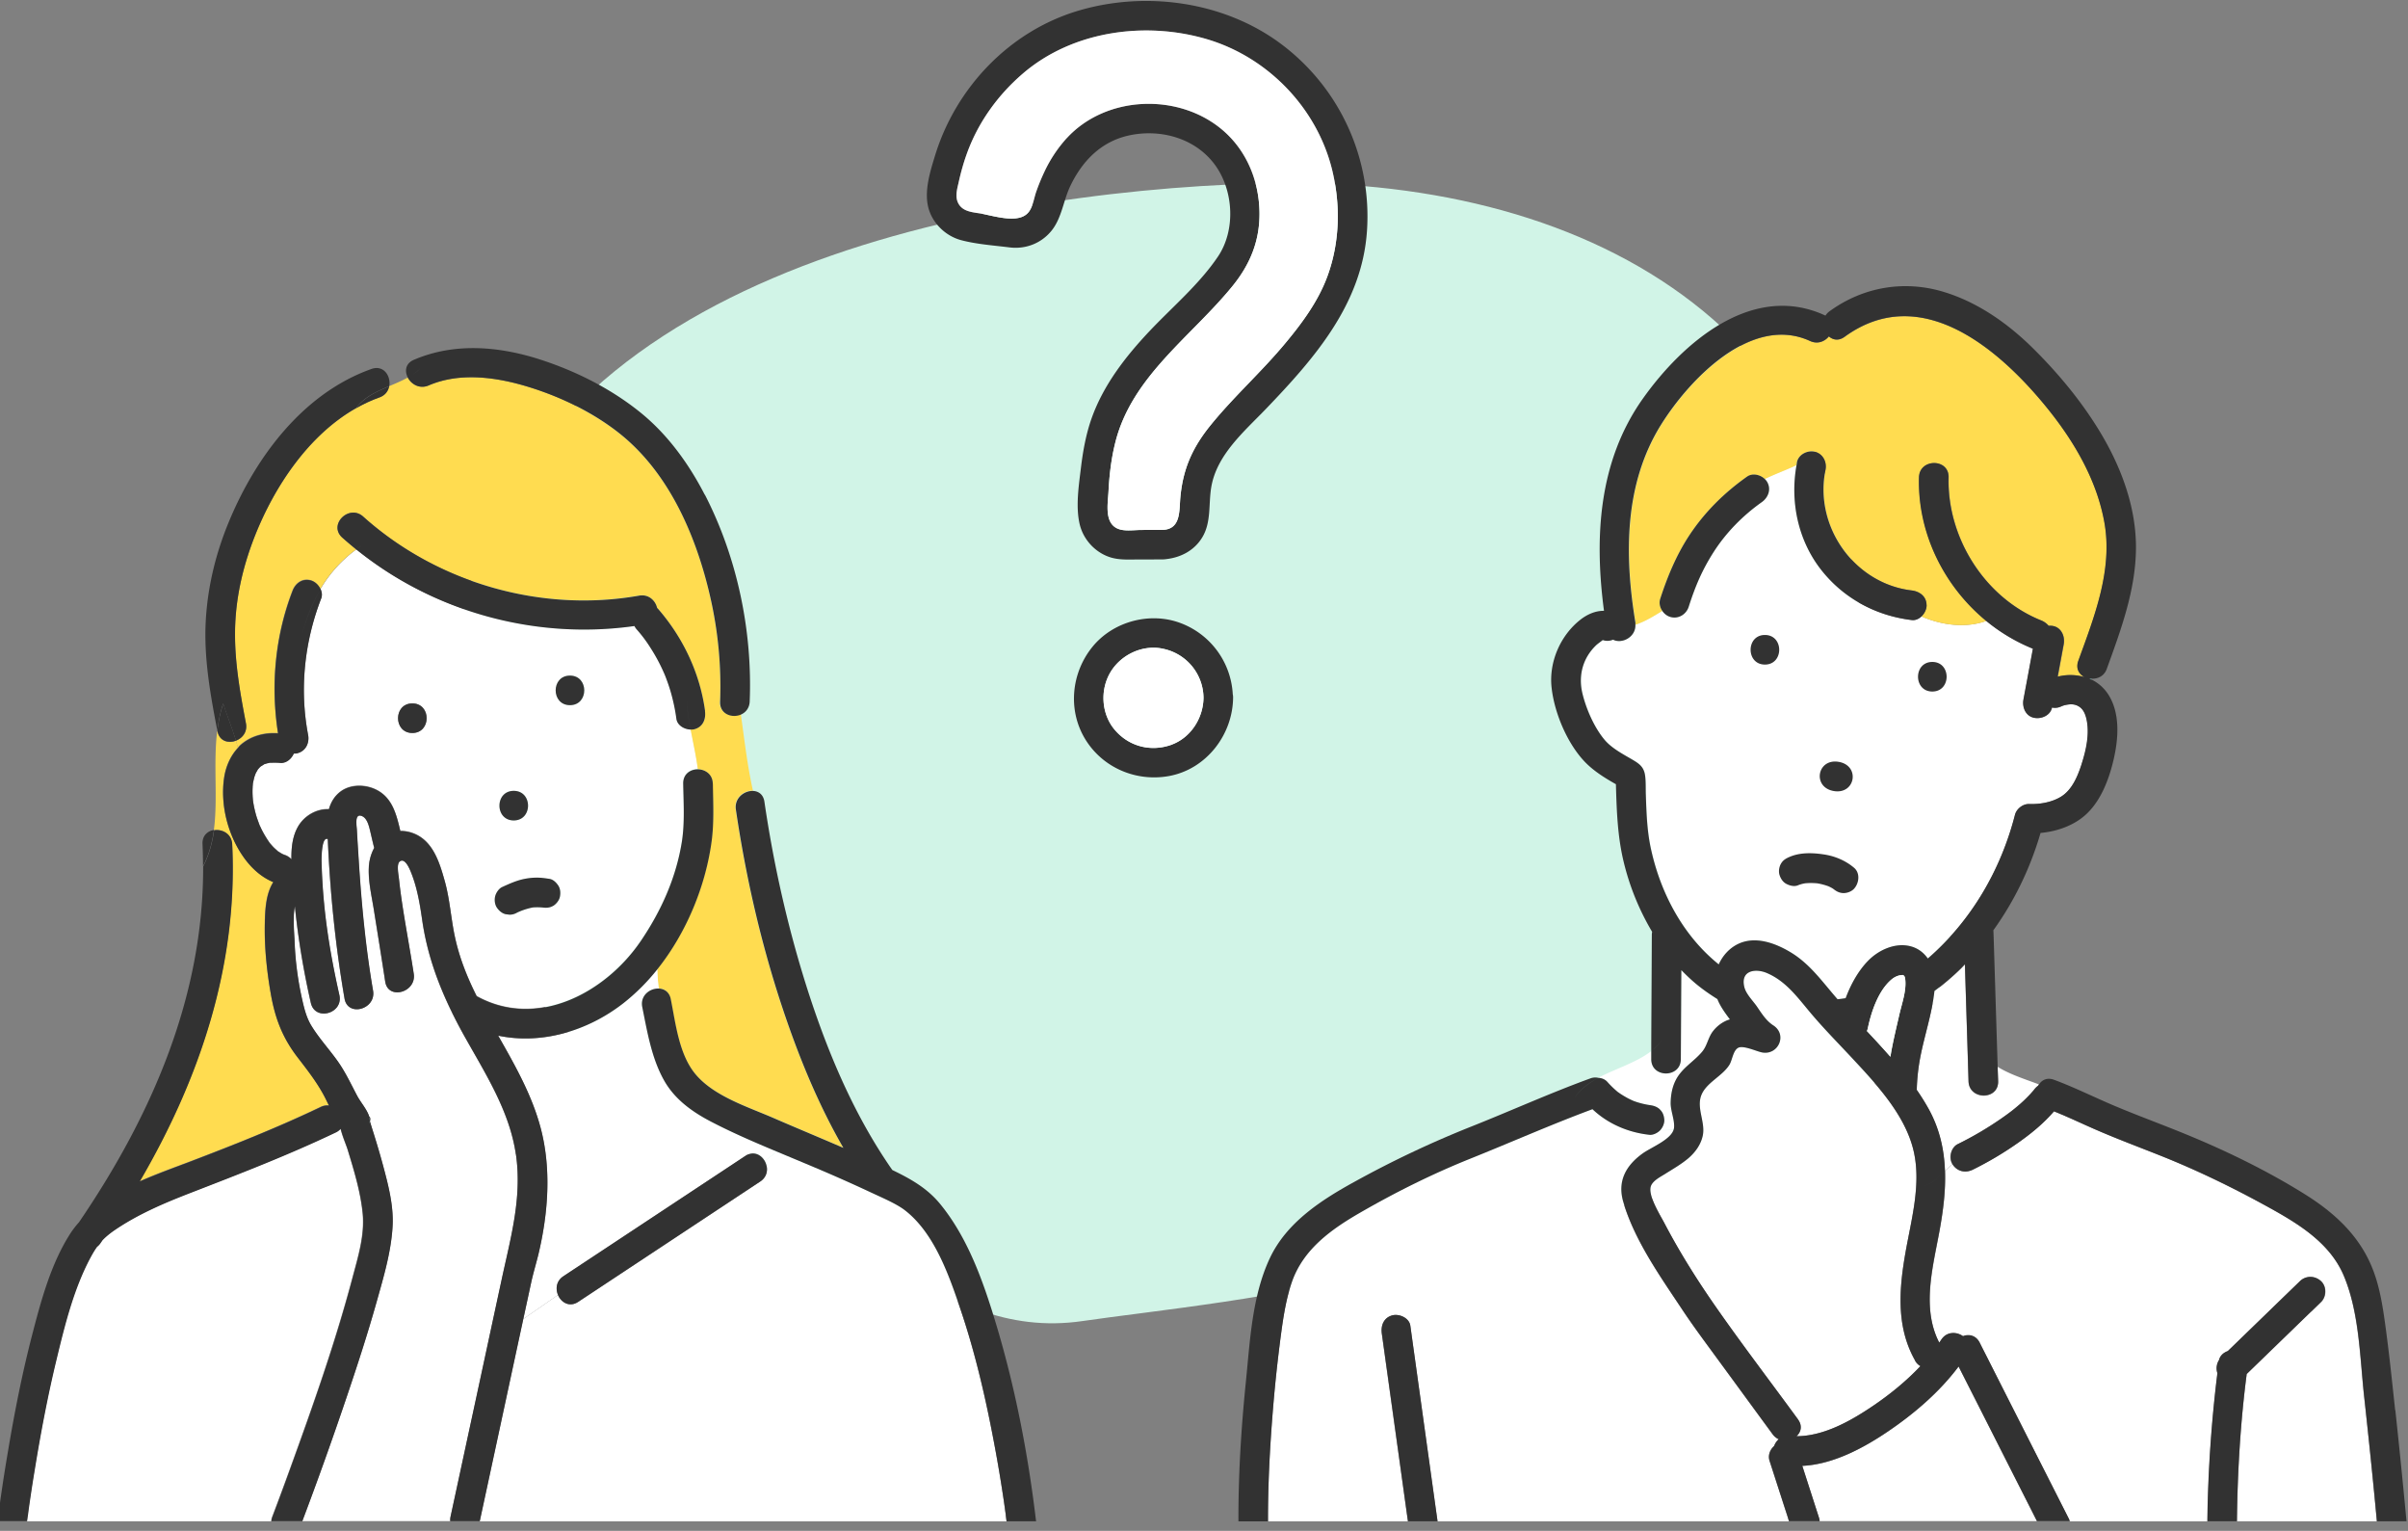
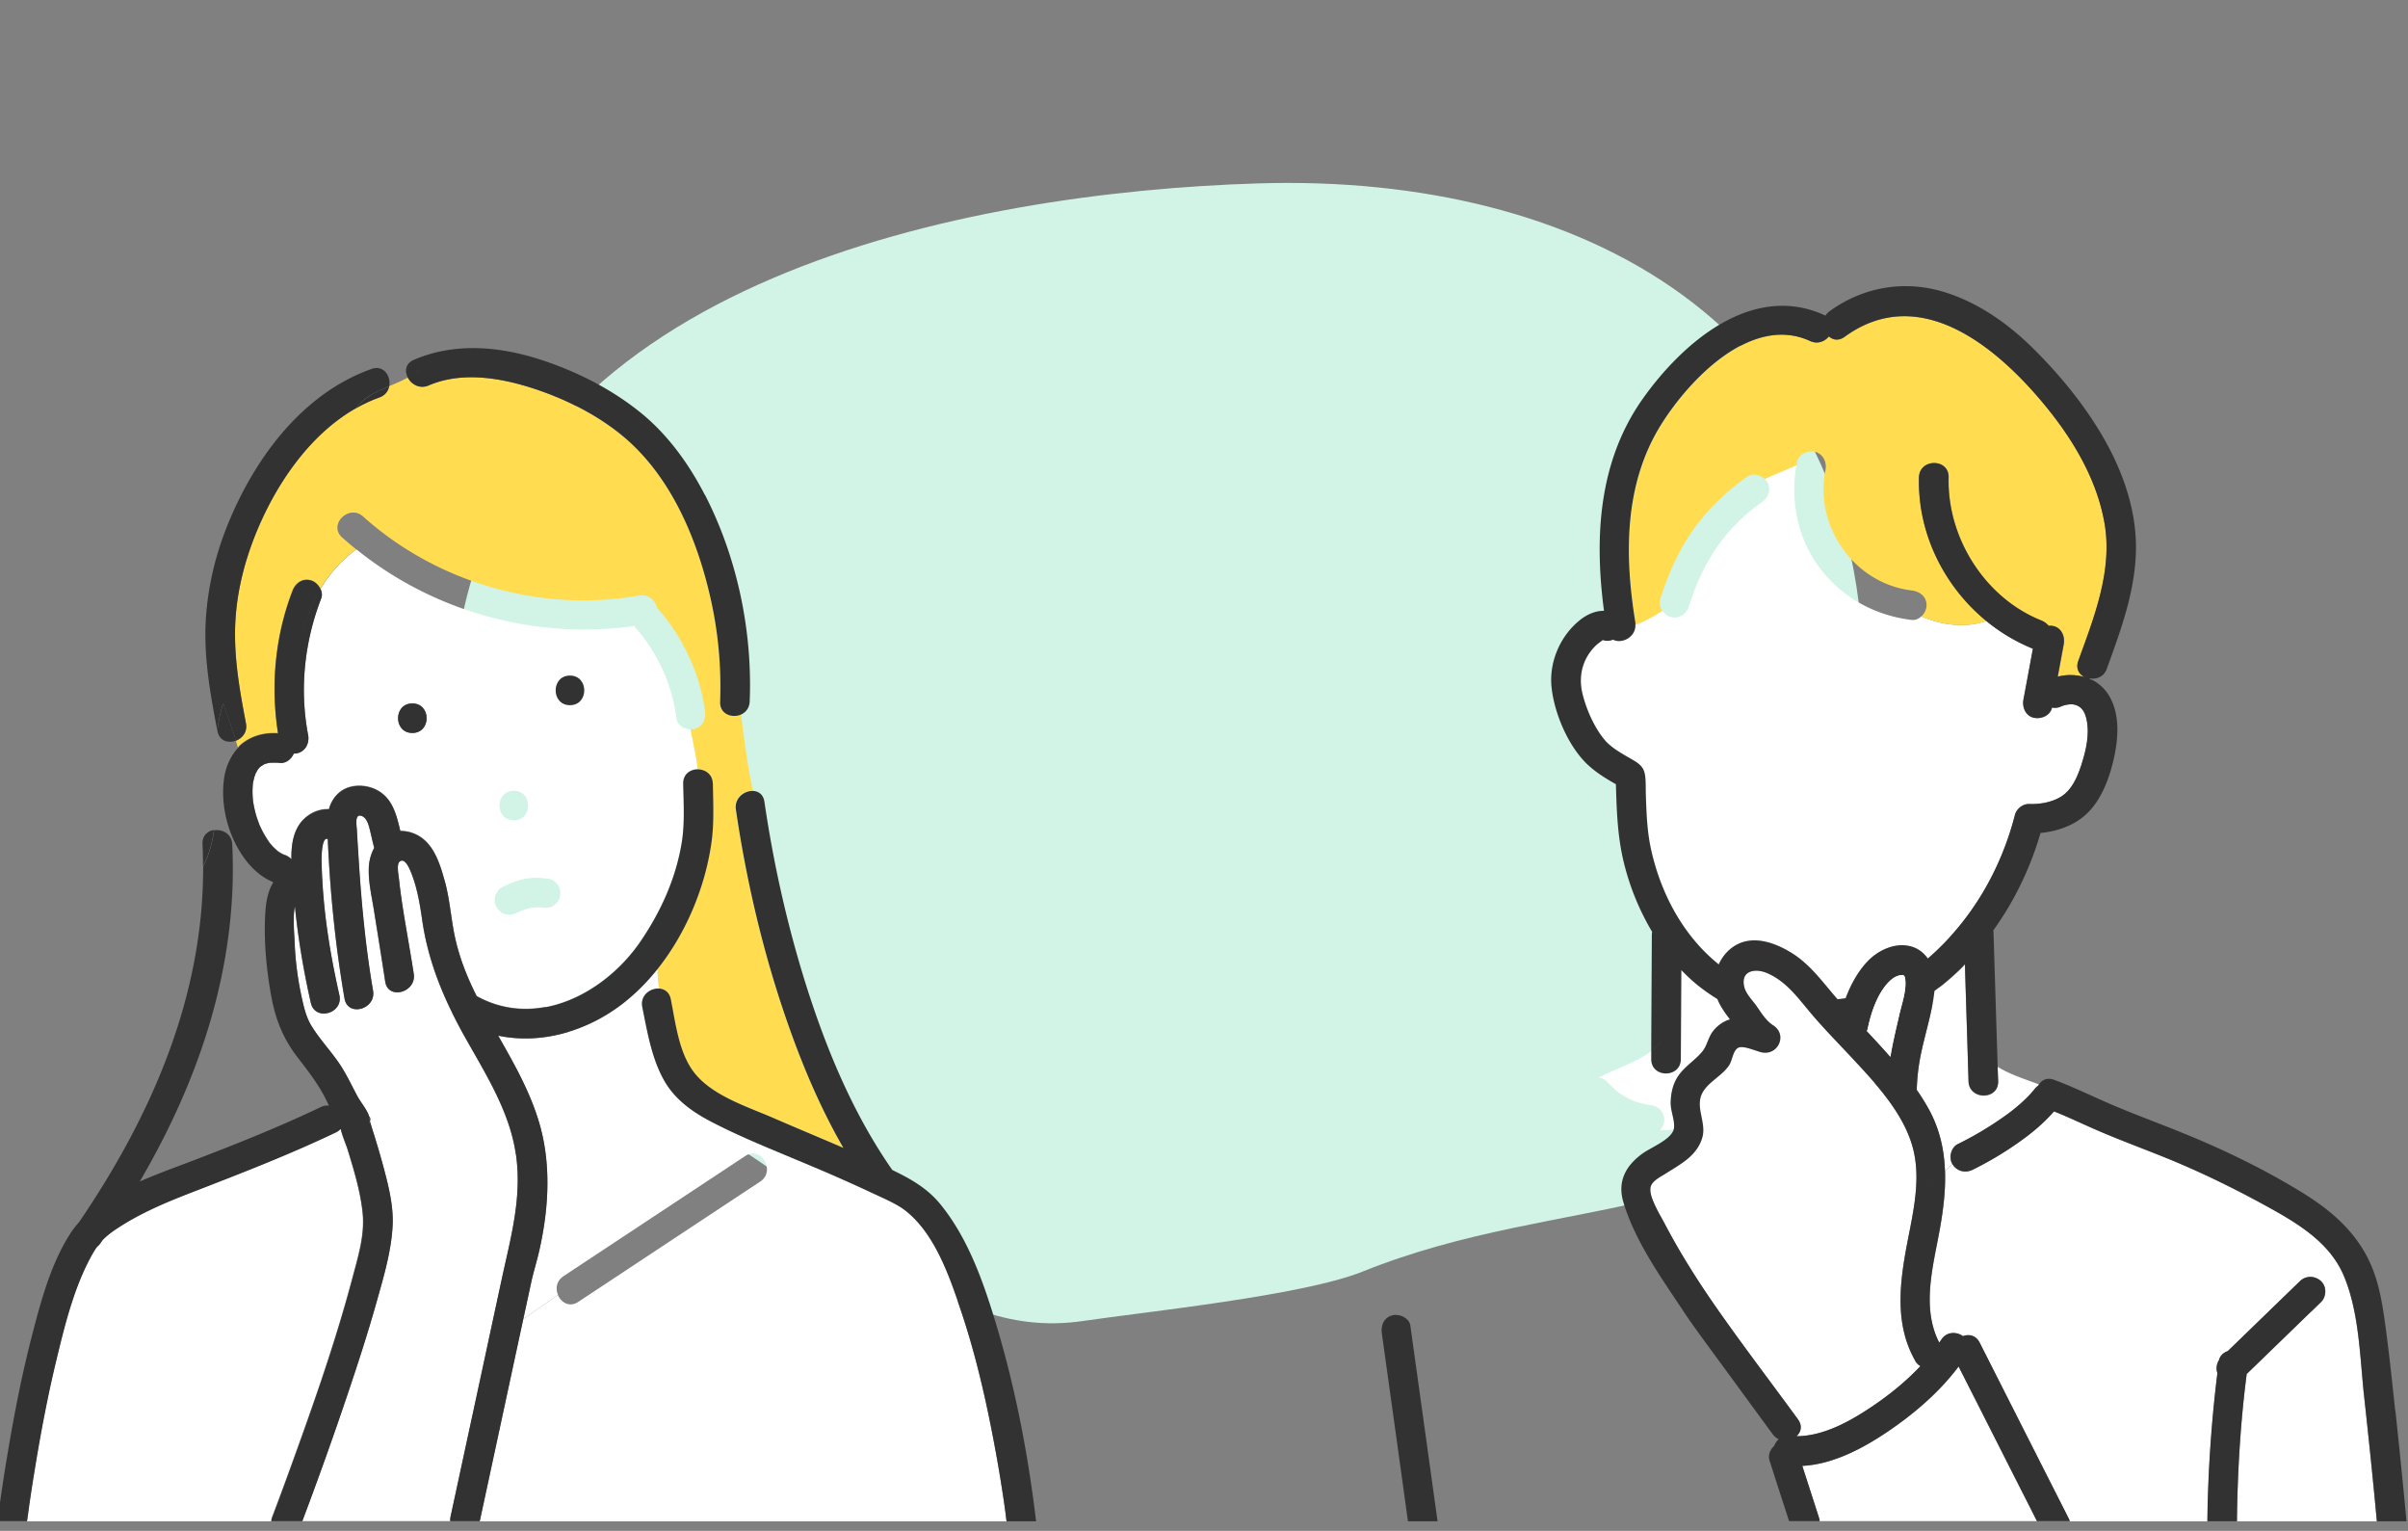
<svg xmlns="http://www.w3.org/2000/svg" width="225" height="143" fill="none">
  <rect width="100%" height="100%" fill="#808080" stroke="none" />
  <g clip-path="url(#a)">
    <path d="M43.087 58.161c6.006-31.954 46.832-40.17 74.476-41.03 30.183-.932 56.706 13.262 56.53 46.437 5.964 10.68 12.888 23.231 3.761 34.53-13.774 17.062-31.554 13.042-50.529 20.677-5.591 2.251-20.207 3.743-26.172 4.623-14.008 2.058-22.98-11.554-34.253-17.345-19.765-10.157-28.06-25.337-23.819-47.886l.006-.006Z" fill="#D1F4E7" />
    <path d="M178.941 127.096s-.016-.046-.031-.061c-1.759-3.147-1.467-6.655-.86-10.086.537-3.047 1.467-6.301.76-9.402-.791-3.485-3.64-6.432-6.005-8.973-1.259-1.35-2.557-2.67-3.74-4.083-1.175-1.405-2.234-2.855-3.978-3.6-1.029-.437-2.465-.276-2.111 1.282.161.69.829 1.32 1.221 1.904.43.629.837 1.281 1.489 1.704 1.352.874.461 2.832-1.067 2.525-.507-.1-1.751-.691-2.212-.43-.483.26-.545 1.144-.821 1.589-.668 1.074-2.173 1.658-2.627 2.847-.468 1.221.415 2.541.131 3.8-.184.836-.699 1.535-1.336 2.08-.676.583-1.459 1.013-2.212 1.489-.407.261-1.036.575-1.259 1.036-.4.844.829 2.763 1.252 3.577 1.459 2.786 3.163 5.472 4.968 8.044 2.427 3.461 4.999 6.831 7.495 10.246l.038.062c.384.583.223 1.143-.176 1.512 2.549-.008 5.068-1.428 7.141-2.833 1.559-1.059 3.103-2.302 4.431-3.714a1.314 1.314 0 0 1-.507-.515h.016Z" fill="#fff" />
    <path d="M194.153 65.93c-.399-.2-.791-.153-1.206-.061-.184.038-.445.176-.284.092a1.404 1.404 0 0 1-.914.13c-.146.753-1.021 1.106-1.697.952-.768-.176-1.098-.99-.967-1.696l.138-.745c.246-1.335.491-2.67.745-4.006a16.97 16.97 0 0 1-4.37-2.602c-1.804.66-4.047.46-6.066-.422-.246.23-.561.376-.899.337-3.425-.406-6.512-2.087-8.6-4.858-2.066-2.733-2.773-6.279-2.174-9.617-.998.468-2.027.836-2.964 1.297.092.084.177.176.231.284.399.683.115 1.458-.5 1.888-1.796 1.266-3.34 2.855-4.484 4.636-1.106 1.712-1.736 3.247-2.342 5.127-.231.714-.953 1.167-1.697.967a1.384 1.384 0 0 1-.776-.576c-.783.476-1.597.99-2.503 1.29.038 1.182-1.283 1.827-2.089 1.405a1.324 1.324 0 0 1-.96.038c-.008 0-.023 0-.031.015-.023.031-.445.33-.568.446-1.267 1.197-1.705 2.84-1.305 4.513.345 1.45 1.105 3.2 2.073 4.344.66.783 1.689 1.32 2.557 1.827.676.399 1.129.69 1.236 1.566.07.583.039 1.19.062 1.78.061 1.75.123 3.431.507 5.15.937 4.145 3.041 8.021 6.304 10.654.377-.814.983-1.512 1.813-1.911 1.597-.768 3.463-.077 4.884.767 1.843 1.105 3.017 2.817 4.407 4.398.254-.023.5-.061.753-.1.484-1.289 1.175-2.54 2.081-3.476.983-1.021 2.542-1.743 3.978-1.374.714.184 1.244.606 1.62 1.143 4.039-3.507 6.812-8.243 8.14-13.416.146-.568.737-1.037 1.336-1.013.983.038 2.074-.154 2.926-.66 1.075-.638 1.597-1.935 1.974-3.086.43-1.313.767-2.84.445-4.214-.115-.514-.323-.975-.814-1.213Z" fill="#fff" />
    <path d="M194.199 61.747c1.482-4.083 3.225-8.466 2.449-12.894-.699-3.976-2.818-7.599-5.329-10.7-4.485-5.542-11.834-11.866-18.952-6.685-.553.399-1.091.3-1.467-.039-.392.476-1.052.753-1.759.43-5.482-2.525-11.288 3.63-13.907 7.798-3.478 5.558-3.44 12.235-2.411 18.498.008.07 0 .13 0 .2.906-.3 1.72-.814 2.504-1.29-.223-.33-.315-.736-.192-1.12.66-2.065 1.512-4.099 2.71-5.918 1.429-2.18 3.272-3.991 5.399-5.496.507-.36 1.221-.191 1.659.215.936-.46 1.965-.821 2.964-1.297.015-.092.023-.184.038-.276.146-.737 1.021-1.151 1.697-.967.753.207 1.114.967.968 1.696-1.068 5.265 2.687 10.608 8.063 11.252.745.092 1.382.56 1.382 1.382 0 .368-.192.767-.484 1.044 2.02.882 4.262 1.082 6.067.422-3.947-3.24-6.412-8.19-6.274-13.41.046-1.78 2.811-1.78 2.765 0-.146 5.635 3.371 11.245 8.646 13.364.284.115.53.291.707.506.146-.007.299 0 .438.023.767.177 1.098.99.967 1.697l-.138.744c-.138.76-.284 1.528-.422 2.287a4.692 4.692 0 0 1 2.503.039c-.515-.261-.845-.79-.584-1.505h-.007Z" fill="#FFDC50" />
    <path d="M34.495 104.545s.023.069.03.1c0-.115-.023-.238-.061-.369-.03.023-.038.1.03.261v.008ZM34.464 104.968c.039-.085.07-.154.085-.223-.008-.03-.016-.061-.031-.099a.849.849 0 0 1-.062.314l.008.008Z" fill="#78C8C8" />
    <path d="M65.22 71.864c-.162-1.244-.438-2.48-.676-3.723-.591-.015-1.244-.392-1.328-.998a17.212 17.212 0 0 0-.5-2.41c-.107-.384-.23-.76-.368-1.136-.07-.184-.139-.376-.215-.56-.016-.039-.023-.054-.023-.062 0 0 0-.007-.008-.015a16.856 16.856 0 0 0-1.298-2.44 13.384 13.384 0 0 0-1.305-1.743 1.352 1.352 0 0 1-.208-.307c-9.245 1.305-18.737-1.297-25.986-7.154a12.348 12.348 0 0 0-3.348 3.692c.123.277.161.584.054.875-1.567 4.053-2.035 8.466-1.221 12.741.138.737-.2 1.49-.968 1.697a1.43 1.43 0 0 1-.369.038c-.215.507-.714.929-1.274.875-.323-.03-.638-.023-.968-.015h-.023c-.023 0-.046.015-.084.023l-.346.092c-.03.008-.046.015-.061.015-.008.008-.016.016-.039.031-.077.046-.184.13-.268.161-.024.023-.054.046-.077.07-.077.068-.139.153-.215.23 0 .015-.016.023-.023.046-.054.092-.108.192-.162.284a.285.285 0 0 0-.038.084c-.023.07-.054.138-.077.207-.069.23-.107.46-.169.691v.046c-.007.108-.023.223-.023.33a6.553 6.553 0 0 0 0 .775c0 .115.016.23.023.346 0 .053.016.115.016.16.076.484.184.968.322 1.436.085.269.184.522.277.783 0 .016.007.023.015.038l.03.062c.054.107.1.215.154.322.223.446.484.86.76 1.267.031.03.054.069.085.1.084.092.161.184.246.276.146.153.307.284.46.422l.062.03c.092.062.184.123.284.177.015.008.07.039.123.062.054.023.115.046.146.053.245.085.453.223.622.4-.016-1.09.1-2.18.637-3.086.6-1.005 1.736-1.643 2.865-1.589.184-.637.514-1.22 1.09-1.65.952-.714 2.373-.683 3.41-.13 1.459.767 1.82 2.325 2.173 3.814.345 0 .714.046 1.098.177 1.935.66 2.557 2.732 3.056 4.513.476 1.704.568 3.47.945 5.196.414 1.942 1.144 3.769 2.035 5.542 5.613 3.116 12.048-.3 15.358-5.197 1.897-2.801 3.287-5.902 3.817-9.256.276-1.78.153-3.615.122-5.411-.015-.898.684-1.344 1.383-1.336v.039Zm-26.685-3.4c-1.782 0-1.782-2.764 0-2.764 1.781 0 1.781 2.763 0 2.763Zm9.476 5.403c1.781 0 1.781 2.763 0 2.763-1.782 0-1.782-2.763 0-2.763Zm4.3 9.932c-.077.33-.346.66-.637.829-.33.192-.653.192-1.014.146l.192.023a5.035 5.035 0 0 0-1.075-.023c-.407.076-.806.2-1.19.36-.093.039-.185.085-.277.123a1.467 1.467 0 0 1-.699.192l-.368-.046c-.354-.077-.638-.338-.83-.637-.192-.292-.23-.737-.138-1.067.085-.3.338-.69.638-.829.652-.3 1.328-.614 2.035-.752a5.98 5.98 0 0 1 1.167-.13c.414 0 .822.06 1.228.115.346.053.645.353.83.637.2.314.222.714.138 1.067v-.008Zm.952-17.93c-1.781 0-1.781-2.763 0-2.763 1.782 0 1.782 2.763 0 2.763Z" fill="#fff" />
    <path d="M67.278 65.546c.138-3.3-.192-6.608-.93-9.824-1.29-5.65-3.824-11.544-8.47-15.236-2.434-1.934-5.421-3.385-8.378-4.306-2.994-.929-6.473-1.459-9.453-.177-.837.361-1.62-.107-1.95-.736-.545.306-1.137.552-1.736.805-.084.446-.368.86-.913 1.052-.76.269-1.483.614-2.181 1.005-.185.261-.33.545-.446.875a3.13 3.13 0 0 1 .446-.875c-4.439 2.51-7.626 7.323-9.446 11.913-1.036 2.617-1.712 5.365-1.843 8.182-.146 3.154.407 6.263.998 9.348.154.806-.33 1.39-.936 1.62l.184.63c.077-.077.138-.17.215-.239.968-.867 2.25-1.197 3.525-1.112-.691-4.475-.277-9.08 1.359-13.317.269-.699.921-1.182 1.697-.968.392.108.737.43.914.822a12.34 12.34 0 0 1 3.348-3.692c-.445-.36-.883-.73-1.313-1.113-1.329-1.19.637-3.14 1.958-1.957 6.904 6.201 16.633 9.01 25.78 7.383.898-.16 1.52.469 1.688 1.152.016.015.031.023.047.038 2.35 2.694 3.947 6.025 4.43 9.58.1.744-.168 1.48-.967 1.695-.115.031-.246.039-.376.039.23 1.243.514 2.479.675 3.722.684.008 1.367.453 1.383 1.336.03 1.796.13 3.6-.116 5.38-.56 4.168-2.334 8.535-5.068 11.951.016.599.062 1.197.138 1.796.515.023.983.322 1.114.99.46 2.28.76 5.166 2.319 7.023 1.728 2.057 4.892 3.047 7.264 4.076 2.174.944 4.37 1.857 6.543 2.794-2.419-4.191-4.254-8.727-5.767-13.302-1.966-5.956-3.363-12.104-4.277-18.306-.161-1.082.806-1.78 1.62-1.734-.537-2.387-.799-4.774-1.136-7.162-.83.376-2.012 0-1.966-1.174l.023.023Z" fill="#FFDC50" />
    <path d="m215.947 122.515-6.013 5.825c-.591 4.552-.86 9.172-.914 13.762h13.063a659.973 659.973 0 0 0-1.191-11.666c-.399-3.662-.453-7.852-1.912-11.299-1.298-3.054-4.239-4.835-7.026-6.37-3.31-1.819-6.666-3.454-10.175-4.851-1.966-.783-3.947-1.527-5.89-2.364-1.329-.576-2.634-1.205-3.978-1.742-.975 1.136-2.142 2.087-3.379 2.955a32.25 32.25 0 0 1-4.208 2.494c-.699.346-1.459.169-1.889-.499v-.015c-.238.199-.468.422-.691.645.061 1.826-.169 3.684-.507 5.564-.614 3.401-1.705 7.238-.031 10.485.062-.092.131-.177.185-.269.514-.798 1.436-.767 2.035-.337.553-.208 1.205-.085 1.559.606.337.675.683 1.343 1.021 2.019 2.434 4.797 4.868 9.602 7.295 14.399.046.084.069.169.1.253h12.87c.054-4.621.361-9.249.937-13.839a1.468 1.468 0 0 1 .154-1.228c.084-.399.422-.691.821-.836.093-.085.177-.169.269-.261 2.158-2.088 4.316-4.184 6.474-6.271.553-.538 1.397-.515 1.958 0 .545.499.522 1.45 0 1.957-.307.299-.614.591-.914.89l-.023-.007Z" fill="#fff" />
    <path d="M182.926 106.87a31.855 31.855 0 0 0 4.016-2.356 23.44 23.44 0 0 0 1.014-.737c.008-.007.015-.007.038-.03.093-.07.185-.146.269-.215l.438-.369c.284-.253.56-.514.822-.783a14.265 14.265 0 0 0 .506-.56l.008-.008v-.007c.115-.154.246-.284.392-.392.023-.038.053-.077.076-.123-1.343-.506-2.71-.928-3.854-1.642l.046 1.374c.053 1.78-2.711 1.773-2.765 0-.015-.599-.038-1.198-.054-1.796-.092-3.04-.192-6.087-.284-9.126-.123.122-.23.253-.353.368a24.101 24.101 0 0 1-2.496 2.134c-.222 2.103-.944 4.183-1.336 6.248a18.887 18.887 0 0 0-.315 2.985c.384.561.753 1.136 1.083 1.727 1.052 1.888 1.474 3.838 1.551 5.834.231-.231.453-.453.691-.645-.376-.599-.146-1.558.499-1.881h.008ZM156.364 105.519c.015-.053.046-.1.054-.153.077-.706-.323-1.566-.315-2.303 0-.744.138-1.504.484-2.172.583-1.136 1.651-1.689 2.449-2.625.484-.576.561-1.359 1.045-1.957.33-.415.729-.73 1.213-.952.115-.054.23-.085.346-.123-.446-.599-.899-1.205-1.168-1.896a17.809 17.809 0 0 1-2.012-1.435c-.476-.4-.929-.829-1.359-1.274l-.046 8.32c-.008 1.781-2.772 1.781-2.764 0v-.767c-1.398 1.082-3.325 1.634-4.946 2.494h.054c.307.038.591.161.791.384.292.338.622.637.96.929.015.007.031.023.046.03.092.069.192.131.292.2.176.115.353.222.53.315.176.099.361.184.545.268l.115.046a7.782 7.782 0 0 0 1.543.384c.338.046.615.153.876.391.269.246.392.622.407.975.015.338-.161.722-.392.96.43.015.845 0 1.252-.054v.015Z" fill="#fff" />
-     <path d="M167.053 141.763c-.568-1.765-1.137-3.531-1.713-5.296-.169-.522.046-1.044.423-1.382a1.56 1.56 0 0 1 .43-.637 1.425 1.425 0 0 1-.561-.46c-1.758-2.395-3.509-4.797-5.268-7.192-1.075-1.466-2.158-2.924-3.171-4.444-2.058-3.101-4.454-6.455-5.522-10.063-.575-1.926.231-3.4 1.79-4.521.798-.575 2.618-1.281 2.902-2.248a7.487 7.487 0 0 1-1.251.053s-.008.016-.016.016c-.222.222-.645.437-.975.406a9.404 9.404 0 0 1-3.924-1.32c-.76-.153-1.497-.268-2.181-.268.684 0 1.413.115 2.181.268a8.571 8.571 0 0 1-1.405-1.067c-3.847 1.428-7.626 3.101-11.435 4.629-3.54 1.42-6.957 3.124-10.259 5.027-2.718 1.566-5.337 3.431-6.397 6.509-.53 1.535-.783 3.162-.998 4.766a140.088 140.088 0 0 0-.806 7.622c-.261 3.308-.43 6.632-.423 9.947h13.078c-.069-.506-.138-1.02-.215-1.527-.745-5.334-1.49-10.669-2.227-16.011-.107-.744.169-1.474.968-1.696.652-.184 1.597.23 1.697.967.107.76.207 1.512.315 2.272.744 5.334 1.482 10.661 2.227 15.995h32.836c-.039-.115-.069-.222-.108-.337l.008-.008Z" fill="#fff" />
    <path d="m195.412 63.497.069-.092c-.092 0-.184 0-.276-.008.069.031.138.07.207.108v-.008Z" fill="#78C8C8" />
    <path d="M94.048 142.101s0-.023-.008-.038l-.07-.553v-.054c-.014-.122-.03-.245-.053-.36-.038-.292-.084-.591-.123-.883a134.918 134.918 0 0 0-.883-5.273c-.799-4.245-1.766-8.481-3.148-12.58-1.075-3.178-2.442-7.169-5.207-9.303-.806-.621-2.25-1.228-3.302-1.727a141.497 141.497 0 0 0-5.176-2.295c-1.16-.499-2.334-.982-3.501-1.466l-1.114.898c.33.599.3 1.42-.43 1.904l-17.002 11.237c-.821.545-1.605.061-1.896-.645l-3.249 2.249c-1.359 6.301-2.71 12.595-4.07 18.897h49.232v-.008Z" fill="#fff" />
    <path d="m52.641 119.214 17.002-11.237c.752-.499 1.482-.131 1.82.483l1.113-.898c-2.065-.867-4.123-1.75-6.112-2.778-1.759-.914-3.395-2.073-4.393-3.823-1.19-2.087-1.597-4.582-2.066-6.9-.215-1.075.722-1.765 1.552-1.727a20.245 20.245 0 0 1-.139-1.796 19.288 19.288 0 0 1-3.194 3.185c-3.356 2.602-7.648 3.869-11.68 3.017 1.567 2.755 3.14 5.526 3.962 8.596 1.022 3.823.715 7.967-.192 11.782-.222.921-.499 1.812-.698 2.74-.238 1.113-.484 2.234-.722 3.347l3.248-2.249c-.246-.576-.161-1.305.507-1.742h-.008Z" fill="#fff" />
-     <path d="M21.686 78.84c.546 11.33-3.04 21.906-8.639 31.493 1.552-.691 3.149-1.259 4.585-1.804 4.185-1.589 8.278-3.208 12.317-5.143.269-.13.53-.161.776-.138-.13-.276-.261-.552-.407-.821-.691-1.328-1.59-2.472-2.496-3.646-1.467-1.896-2.15-3.738-2.55-6.087-.368-2.141-.583-4.298-.537-6.47.023-1.336.1-2.755.791-3.845-1.198-.507-2.135-1.397-2.872-2.472-1.413-2.072-2.089-4.812-1.72-7.291.153-1.021.583-2.034 1.298-2.787a9.785 9.785 0 0 0-.185-.63c-.698.27-1.55.055-1.735-.882a.144.144 0 0 0-.015-.061c-.384 3.093.076 6.332-.315 9.287.76-.123 1.65.315 1.697 1.313l.007-.016Z" fill="#FFDC50" />
    <path d="M27.077 137.219c2.12-5.841 4.208-11.728 5.806-17.738.568-2.141 1.198-4.121.982-6.217-.207-1.988-.806-3.96-1.39-5.864-.138-.453-.49-1.228-.668-1.98a1.276 1.276 0 0 1-.46.345c-4.477 2.134-9.023 3.884-13.646 5.672-2.434.945-4.884 1.988-7.042 3.47a6.96 6.96 0 0 0-1.106.921l-.207.299c-.092.131-.2.23-.307.323a9.696 9.696 0 0 0-.638 1.051c-1.55 2.909-2.372 6.233-3.133 9.418-.83 3.454-1.49 6.954-2.065 10.461a180.465 180.465 0 0 0-.546 3.562c-.03.207-.061.422-.084.629 0 .031 0 .054-.008.069 0 .023 0 .046-.015.092-.016.108-.03.223-.046.33 0 .016 0 .023-.008.039h22.838c.008-.131.03-.261.084-.407a311.852 311.852 0 0 0 1.66-4.475Z" fill="#fff" />
    <path d="M48.187 107.792c-.606-4.13-2.98-7.714-4.96-11.291a35.718 35.718 0 0 1-.884-1.689 1.274 1.274 0 0 1-.1-.207c-1.366-2.763-2.365-5.588-2.81-8.712-.223-1.542-.484-3.085-1.09-4.536-.146-.353-.553-1.235-1.006-.882-.315.245-.108 1.243-.07 1.604.292 2.763.945 5.971 1.383 8.88.269 1.743-2.396 2.487-2.665.737-.346-2.272-.714-4.536-1.075-6.8-.2-1.236-.507-2.549-.46-3.8.022-.69.207-1.343.506-1.895-.154-.584-.276-1.175-.422-1.758-.115-.453-.292-1.036-.722-1.213-.714-.291-.5.867-.476 1.274.053 1.013.115 2.019.184 3.032.253 4.022.637 8.028 1.329 12.004.299 1.743-2.366 2.487-2.665.737-.845-4.912-1.352-9.916-1.567-14.898-.599-.284-.591 1.842-.583 2.042.023 1.32.107 2.648.238 3.968.276 2.886.79 5.734 1.428 8.558.392 1.735-2.273 2.472-2.665.737a73.347 73.347 0 0 1-1.49-9.034c-.214 1.044-.06 2.556-.03 3.262.061 1.858.315 3.73.73 5.542.191.836.399 1.642.852 2.38.699 1.135 1.605 2.118 2.38 3.2.753 1.051 1.275 2.187 1.882 3.316.338.637.86 1.197 1.106 1.872.007.031 0 .062.015.093.061-.039.184.13.092.46 0 .023.015.046.015.061.1.338.215.684.315 1.021.307.983.607 1.958.868 2.955.484 1.796.998 3.746.914 5.619-.115 2.395-.83 4.805-1.474 7.1-.868 3.093-1.867 6.148-2.896 9.187a361.058 361.058 0 0 1-4.085 11.413h13.846c0-.13 0-.261.023-.406.737-3.408 1.466-6.816 2.204-10.216.867-4.015 1.727-8.029 2.595-12.043.837-3.876 1.905-7.606 1.313-11.644l-.023-.03ZM183.003 127.655c-1.789 2.387-4.147 4.398-6.589 6.056-2.281 1.551-5.153 3.093-8.017 3.224l1.567 4.858c.03.108.046.208.053.307h20.312c-.146-.291-.292-.583-.438-.867-2.296-4.521-4.584-9.049-6.881-13.57l-.007-.008Z" fill="#fff" />
    <path d="M96.804 142.062c-.738-6.217-1.943-12.464-3.755-18.459-1.168-3.876-2.604-7.967-5.2-11.137-1.236-1.504-2.78-2.356-4.476-3.178-3.487-5.004-5.913-10.684-7.795-16.463-1.896-5.85-3.263-11.867-4.154-17.946-.261-1.75-2.918-1.005-2.665.737.914 6.202 2.312 12.35 4.278 18.306 1.512 4.575 3.348 9.111 5.767 13.302-2.181-.944-4.37-1.85-6.543-2.794-2.365-1.029-5.537-2.019-7.264-4.076-1.56-1.857-1.859-4.743-2.32-7.023-.13-.668-.606-.967-1.113-.99-.83-.038-1.766.652-1.551 1.727.468 2.318.875 4.82 2.065 6.9.999 1.75 2.634 2.909 4.393 3.822 1.981 1.029 4.047 1.919 6.112 2.779 1.168.491 2.335.975 3.502 1.466a147.6 147.6 0 0 1 5.176 2.295c1.052.499 2.496 1.098 3.302 1.727 2.764 2.141 4.131 6.125 5.206 9.303 1.383 4.098 2.358 8.335 3.149 12.58.33 1.75.622 3.507.883 5.273.046.291.084.591.123.882.015.123.03.246.054.361v.054l.069.552c0 .016 0 .023.008.039h2.756v-.039h-.007ZM18.922 78.84c.03.7.046 1.39.046 2.073.553-1.067.86-2.203 1.02-3.385-.59.092-1.104.53-1.066 1.313Z" fill="#323232" />
    <path d="M66.602 73.198c-.015-.875-.699-1.32-1.382-1.335-.7-.008-1.398.43-1.383 1.335.031 1.796.154 3.63-.122 5.411-.53 3.354-1.92 6.455-3.817 9.257-3.31 4.897-9.745 8.312-15.358 5.196-.891-1.773-1.62-3.6-2.035-5.542-.369-1.727-.469-3.492-.945-5.196-.499-1.78-1.121-3.853-3.056-4.513a3.182 3.182 0 0 0-1.098-.177c-.354-1.489-.715-3.039-2.173-3.814-1.037-.545-2.458-.576-3.41.13-.576.43-.906 1.006-1.09 1.65-1.13-.046-2.266.584-2.865 1.59-.537.905-.653 1.995-.637 3.085a1.553 1.553 0 0 0-.622-.4c-.031-.007-.092-.038-.146-.053-.046-.023-.1-.054-.123-.062a3.518 3.518 0 0 1-.284-.176c-.023-.015-.046-.023-.062-.03-.153-.139-.314-.277-.46-.423-.085-.092-.17-.184-.246-.276-.03-.03-.054-.07-.085-.1a9.21 9.21 0 0 1-.76-1.266c-.053-.108-.1-.215-.153-.323l-.031-.061c0-.008 0-.016-.015-.038-.093-.261-.192-.522-.277-.783a10.206 10.206 0 0 1-.322-1.436c0-.046-.016-.107-.016-.16-.007-.116-.023-.231-.023-.346a6.509 6.509 0 0 1 0-.775c0-.108.016-.223.023-.33v-.047c.054-.23.092-.46.17-.69.022-.07.053-.139.076-.208.015-.03.03-.061.038-.084.054-.092.108-.192.162-.284.015-.023.015-.03.023-.046.076-.077.138-.161.215-.23.023-.023.053-.046.077-.07.084-.03.191-.115.268-.16.023-.016.031-.024.039-.031.015 0 .03-.008.061-.016.115-.03.23-.069.346-.092.038-.007.061-.015.084-.023h.023c.323 0 .638-.015.968.016.56.053 1.06-.369 1.274-.876.123 0 .246 0 .37-.038.767-.215 1.105-.967.967-1.696-.814-4.275-.346-8.689 1.22-12.741.116-.292.077-.6-.053-.875-.745 1.25-1.329 2.67-1.736 4.267.4-1.596.983-3.016 1.736-4.267-.177-.392-.522-.714-.914-.822-.783-.214-1.428.269-1.697.968-1.636 4.244-2.058 8.842-1.36 13.316-1.274-.084-2.556.246-3.524 1.113-.084.07-.146.162-.215.238-.714.76-1.144 1.766-1.298 2.786-.368 2.48.307 5.22 1.72 7.292.73 1.075 1.674 1.973 2.872 2.472-.683 1.09-.76 2.51-.79 3.845-.047 2.172.168 4.329.537 6.47.4 2.35 1.083 4.191 2.55 6.087.906 1.174 1.804 2.326 2.495 3.646.138.268.269.545.407.821-.246-.031-.507 0-.775.138-4.04 1.927-8.133 3.546-12.318 5.143-1.444.545-3.033 1.12-4.584 1.804 5.598-9.579 9.184-20.156 8.639-31.493-.046-.99-.937-1.435-1.697-1.312-.162 1.182-.476 2.318-1.022 3.385.031 12.157-4.807 23.256-11.595 33.219a8.418 8.418 0 0 0-.845 1.105c-1.782 2.786-2.703 6.21-3.525 9.372-.937 3.607-1.658 7.268-2.273 10.937a156.676 156.676 0 0 0-.975 6.509v.038h2.757s0-.023.008-.038l.046-.33c0-.038.007-.069.015-.092 0-.023 0-.038.008-.069.03-.207.061-.422.084-.629.169-1.19.346-2.372.545-3.562.569-3.508 1.229-7.008 2.066-10.462.768-3.177 1.59-6.508 3.133-9.417.215-.399.415-.745.638-1.052.107-.084.215-.192.307-.322l.207-.3c.3-.314.653-.606 1.106-.921 2.165-1.481 4.607-2.525 7.042-3.469 4.615-1.788 9.169-3.538 13.646-5.672.2-.092.345-.215.46-.345.185.744.53 1.519.668 1.98.584 1.911 1.183 3.876 1.39 5.864.215 2.095-.414 4.076-.983 6.217-1.597 6.01-3.686 11.897-5.805 17.738a282.528 282.528 0 0 1-1.659 4.475 1.374 1.374 0 0 0-.084.406h2.872a347.029 347.029 0 0 0 4.085-11.413c1.03-3.039 2.027-6.094 2.895-9.187.645-2.295 1.367-4.705 1.474-7.1.085-1.873-.43-3.83-.913-5.619a81.66 81.66 0 0 0-.868-2.955 38.711 38.711 0 0 1-.315-1.02c0-.016-.015-.039-.015-.062-.023.069-.046.138-.085.223.031-.1.054-.208.062-.315-.008-.038-.016-.077-.031-.1-.07-.161-.061-.238-.03-.261-.008-.03 0-.061-.016-.092-.246-.675-.768-1.243-1.106-1.873-.599-1.136-1.121-2.272-1.881-3.315-.776-1.075-1.682-2.065-2.38-3.201-.454-.737-.661-1.543-.853-2.38a29.935 29.935 0 0 1-.73-5.541c-.023-.706-.184-2.218.031-3.262.3 3.04.822 6.056 1.49 9.034.391 1.734 3.056.998 2.664-.737-.637-2.825-1.151-5.672-1.428-8.558a56.965 56.965 0 0 1-.238-3.968c0-.192-.008-2.318.584-2.042.215 4.981.714 9.993 1.566 14.898.3 1.75 2.964 1.005 2.665-.737-.684-3.976-1.067-7.982-1.329-12.004-.061-1.006-.13-2.019-.184-3.032-.023-.407-.238-1.566.476-1.274.43.176.607.76.722 1.213.146.59.269 1.174.422 1.757a4.194 4.194 0 0 0-.506 1.896c-.047 1.259.26 2.571.46 3.8.361 2.264.73 4.528 1.075 6.8.27 1.75 2.934 1.005 2.665-.737-.445-2.901-1.098-6.117-1.382-8.88-.039-.361-.246-1.359.069-1.605.453-.36.852.53 1.006.883.607 1.45.868 2.993 1.09 4.536.446 3.124 1.452 5.941 2.81 8.712.024.069.062.138.1.207.285.568.577 1.128.884 1.689 1.981 3.576 4.354 7.161 4.96 11.29.592 4.038-.475 7.768-1.313 11.644-.867 4.014-1.727 8.028-2.595 12.043-.737 3.408-1.467 6.815-2.204 10.216-.03.146-.03.276-.023.406h2.764c1.36-6.301 2.711-12.595 4.07-18.896.238-1.113.484-2.234.722-3.347.2-.929.476-1.819.7-2.74.905-3.815 1.212-7.96.191-11.782-.822-3.078-2.396-5.84-3.962-8.596 4.039.844 8.331-.415 11.68-3.017a19.289 19.289 0 0 0 3.194-3.185 69.25 69.25 0 0 1-.023-1.788c0 .598 0 1.19.023 1.788 2.726-3.416 4.508-7.783 5.068-11.95.239-1.782.146-3.585.116-5.381l-.008-.008Z" fill="#323232" />
    <path d="M34.526 104.653s.023.062.031.1c.1-.338-.03-.506-.092-.46.038.122.061.253.061.368v-.008ZM53.256 63.106c-1.782 0-1.782 2.764 0 2.764 1.781 0 1.781-2.764 0-2.764ZM38.527 68.471c1.781 0 1.781-2.763 0-2.763-1.782 0-1.782 2.763 0 2.763ZM20.304 68.24s.007.046.015.062c.184.936 1.036 1.15 1.735.882-.338-1.082-.768-2.172-1.198-3.47-.276.822-.437 1.666-.545 2.526h-.007ZM33.274 38.13c.7-.391 1.421-.737 2.181-1.005.546-.192.83-.607.914-1.052-1.206.514-2.388 1.052-3.095 2.057Z" fill="#323232" />
    <path d="M36.369 36.073c.176-.929-.515-2.011-1.651-1.612-6.382 2.264-10.797 8.182-13.316 14.238-1.229 2.948-1.989 6.048-2.173 9.241-.2 3.462.422 6.916 1.075 10.3.108-.851.269-1.695.545-2.524.43 1.297.86 2.394 1.198 3.469.6-.23 1.09-.814.937-1.62-.591-3.085-1.144-6.194-.998-9.348.13-2.817.806-5.565 1.843-8.182 1.82-4.59 5.006-9.403 9.445-11.913.707-1.013 1.897-1.542 3.095-2.057v.008ZM65.85 46.212c-1.467-2.848-3.41-5.55-5.898-7.591-2.688-2.203-5.905-3.846-9.192-4.943-3.94-1.32-8.217-1.735-12.102-.062-.784.338-.86 1.067-.553 1.65a5.562 5.562 0 0 0 1.182-.859c-.338.338-.745.614-1.182.86.33.629 1.105 1.097 1.95.736 2.98-1.281 6.458-.76 9.453.177 2.957.921 5.944 2.372 8.378 4.306 4.646 3.692 7.172 9.594 8.47 15.236a37.43 37.43 0 0 1 .93 9.824c-.062 1.497 1.88 1.727 2.541.706a47.185 47.185 0 0 1-.13-3.292c0 1.097.046 2.195.13 3.292.123-.191.208-.422.223-.706.269-6.6-1.16-13.455-4.185-19.334h-.015ZM132.098 126.106c-.108-.76-.208-1.512-.315-2.272-.1-.737-1.052-1.143-1.697-.967-.799.223-1.068.952-.968 1.696.745 5.335 1.49 10.669 2.227 16.011.069.507.138 1.021.215 1.528h2.765c-.745-5.335-1.483-10.661-2.227-15.996ZM223.802 131.732c-.284-2.632-.553-5.265-.914-7.89-.23-1.689-.491-3.4-1.075-5.005-1.19-3.285-3.617-5.526-6.535-7.337-3.448-2.142-7.157-3.953-10.904-5.496-2.25-.929-4.539-1.758-6.781-2.702-1.897-.798-3.74-1.727-5.667-2.44-.63-.231-1.114 0-1.398.422-.023.038-.053.077-.076.123a1.862 1.862 0 0 0-.392.391v.008l-.008.007-.161.185c-.108.13-.223.253-.346.376-.261.276-.537.537-.821.783-.146.122-.284.245-.438.368-.092.077-.184.146-.269.215-.031.023-.031.023-.038.031a24.3 24.3 0 0 1-1.014.736 31.374 31.374 0 0 1-4.016 2.357c-.645.314-.875 1.282-.499 1.88.461-.376.952-.66 1.536-.66-.584 0-1.075.277-1.536.66v.016c.43.667 1.198.836 1.889.499a31.336 31.336 0 0 0 4.208-2.495c1.236-.867 2.396-1.811 3.379-2.955 1.344.537 2.649 1.167 3.978 1.742 1.943.845 3.924 1.581 5.89 2.364 3.509 1.39 6.873 3.024 10.175 4.851 2.787 1.535 5.728 3.324 7.026 6.371 1.467 3.446 1.513 7.637 1.912 11.298.422 3.884.829 7.775 1.19 11.667h2.765a794.5 794.5 0 0 0-1.044-10.37h-.016Z" fill="#323232" />
    <path d="m209.934 128.339 6.013-5.826c.307-.299.614-.591.914-.89.522-.506.545-1.451 0-1.957-.561-.514-1.398-.537-1.959 0-2.157 2.088-4.315 4.183-6.473 6.271-.092.084-.177.169-.269.261-.391.138-.729.429-.821.836a1.413 1.413 0 0 0-.154 1.228 126.255 126.255 0 0 0-.937 13.839h2.765c.053-4.59.322-9.21.913-13.762h.008ZM195.413 63.497c-.07-.03-.139-.077-.208-.107.092.015.185.007.277.007.56.008 1.136-.253 1.374-.92 1.313-3.623 2.688-7.315 2.726-11.222.031-3.7-1.259-7.3-3.094-10.462-1.767-3.04-4.063-5.825-6.558-8.29-2.335-2.302-5.138-4.274-8.302-5.234-3.701-1.128-7.548-.468-10.674 1.804a1.53 1.53 0 0 0-.391.414c-.016-.007-.031-.023-.046-.03-6.789-3.124-13.324 2.563-17.04 7.82-4.124 5.842-4.508 12.934-3.602 19.78-.783-.015-1.559.323-2.196.822-1.882 1.473-2.957 3.953-2.703 6.324.245 2.318 1.413 5.12 3.002 6.847.822.898 1.928 1.596 3.01 2.203.07 2.44.146 4.85.722 7.238a23.596 23.596 0 0 0 2.665 6.554c-.023.093-.031.2-.031.307-.015 3.378-.038 6.747-.053 10.124v.691c.422-.33.798-.698 1.098-1.144-.3.446-.676.822-1.098 1.144v.768c-.008 1.78 2.756 1.78 2.764 0l.046-8.32c.43.445.883.875 1.359 1.274.638.53 1.313.997 2.012 1.435.269.69.722 1.297 1.168 1.896-.116.038-.231.069-.346.123a3.267 3.267 0 0 0-1.213.951c-.484.599-.553 1.382-1.045 1.957-.791.937-1.866 1.497-2.449 2.626-.346.667-.476 1.427-.484 2.172 0 .737.391 1.596.315 2.302-.116 1.044-2.112 1.796-2.949 2.403-1.559 1.128-2.358 2.594-1.789 4.521 1.067 3.599 3.463 6.961 5.521 10.062 1.006 1.52 2.096 2.97 3.171 4.444 1.759 2.395 3.51 4.797 5.268 7.192.162.215.354.361.561.461a1.608 1.608 0 0 0-.43.637c-.376.337-.591.859-.422 1.381.568 1.766 1.136 3.531 1.712 5.296.038.115.069.223.108.338h2.856c0-.1-.023-.207-.054-.307l-1.566-4.859c2.872-.13 5.736-1.673 8.017-3.223 2.45-1.658 4.799-3.669 6.589-6.056 2.296 4.521 4.584 9.049 6.88 13.57.146.292.292.583.438.867h3.064a1.157 1.157 0 0 0-.1-.253c-2.434-4.797-4.869-9.602-7.295-14.399-.338-.676-.684-1.343-1.021-2.019-.354-.691-.999-.813-1.559-.606-.599-.422-1.521-.453-2.035.338-.062.092-.123.176-.185.268-1.674-3.246-.591-7.084.031-10.484.346-1.881.576-3.738.507-5.565-.714.714-1.421 1.458-2.381 1.458.953 0 1.667-.744 2.381-1.458-.069-1.996-.499-3.945-1.551-5.833a20.851 20.851 0 0 0-1.083-1.727c.023-.998.131-1.996.315-2.986.391-2.065 1.113-4.145 1.336-6.248a24.112 24.112 0 0 0 2.496-2.134c.123-.123.23-.245.353-.368.092 3.04.192 6.087.284 9.126.015.599.038 1.197.054 1.796.054 1.773 2.818 1.781 2.764 0l-.046-1.374-.345-11.114c-.016-.537-.031-1.075-.054-1.604 1.981-2.748 3.456-5.834 4.408-9.088 1.382-.123 2.787-.583 3.87-1.412 1.636-1.251 2.481-3.431 2.941-5.38.469-1.98.661-4.391-.507-6.18a3.913 3.913 0 0 0-1.551-1.358l-.007.023ZM179.44 127.61c-1.329 1.412-2.864 2.656-4.431 3.715-2.073 1.405-4.592 2.825-7.142 2.832.4-.368.569-.928.177-1.512l-.038-.061c-2.496-3.416-5.069-6.785-7.495-10.247-1.805-2.571-3.51-5.258-4.969-8.044-.422-.813-1.658-2.732-1.251-3.577.222-.46.844-.782 1.259-1.036.752-.476 1.528-.913 2.212-1.489.637-.552 1.151-1.251 1.336-2.08.284-1.259-.599-2.579-.131-3.799.453-1.182 1.958-1.773 2.626-2.848.277-.445.338-1.328.822-1.589.469-.253 1.705.33 2.212.43 1.52.307 2.419-1.65 1.067-2.525-.653-.422-1.06-1.075-1.49-1.704-.391-.583-1.067-1.213-1.221-1.903-.361-1.558 1.083-1.72 2.112-1.282 1.743.744 2.803 2.195 3.978 3.6 1.183 1.42 2.48 2.74 3.74 4.083 2.365 2.54 5.206 5.48 6.005 8.972.706 3.094-.223 6.356-.76 9.403-.607 3.423-.899 6.939.86 10.085.015.023.015.046.03.062.139.245.315.407.507.514h-.015Zm-1.544-36.481c.031.061.069.115.077.107.039.115.046.184.054.246.123 1.059-.323 2.264-.553 3.293-.276 1.19-.561 2.379-.776 3.576a5.599 5.599 0 0 0-.053.361 93.982 93.982 0 0 0-2.197-2.402c.031-.085.062-.17.085-.269.315-1.543.983-3.53 2.235-4.567.307-.253.683-.399 1.044-.399-.015.015.038.038.1.054h-.016Zm0-.046h.016s0 .007.007.015h-.007s-.008-.008-.008-.015h-.008Zm16.61-19.726c-.376 1.143-.89 2.44-1.973 3.085-.853.507-1.943.691-2.926.66-.591-.023-1.19.446-1.336 1.013-1.329 5.174-4.093 9.91-8.14 13.417-.376-.537-.906-.96-1.62-1.143-1.436-.369-2.995.353-3.978 1.374-.906.936-1.597 2.18-2.081 3.477-.254.038-.499.076-.753.1-1.39-1.582-2.557-3.294-4.408-4.399-1.42-.852-3.286-1.535-4.884-.767-.829.399-1.443 1.097-1.812 1.91-3.264-2.624-5.375-6.508-6.304-10.653-.392-1.719-.446-3.4-.507-5.15-.023-.583.007-1.197-.062-1.78-.107-.876-.56-1.167-1.236-1.566-.868-.507-1.897-1.044-2.557-1.827-.968-1.151-1.728-2.894-2.074-4.344-.399-1.674.039-3.316 1.306-4.514.123-.115.545-.414.568-.445.015 0 .023-.007.031-.015.345.115.676.084.96-.038.814.422 2.135-.223 2.088-1.405-.875.284-1.843.368-2.956 0a4.47 4.47 0 0 0 2.956 0c0-.07.008-.13 0-.2-1.029-6.263-1.067-12.94 2.412-18.497 2.611-4.168 8.416-10.324 13.907-7.799.706.323 1.367.046 1.758-.43.377.338.922.438 1.467.039 7.119-5.181 14.468 1.136 18.952 6.685 2.511 3.109 4.631 6.724 5.33 10.7.783 4.428-.968 8.811-2.45 12.894-.254.707.077 1.244.584 1.505a4.695 4.695 0 0 0-2.504-.038c.138-.76.284-1.528.422-2.288.047-.245.093-.499.139-.744.13-.706-.192-1.528-.968-1.697a1.389 1.389 0 0 0-.438-.023 1.772 1.772 0 0 0-.706-.506c-5.276-2.119-8.793-7.73-8.647-13.363.046-1.78-2.718-1.78-2.764 0-.139 5.22 2.334 10.17 6.274 13.409a4.98 4.98 0 0 0 1.121-.568c-.346.23-.722.422-1.121.568a16.712 16.712 0 0 0 4.369 2.602c-.246 1.335-.491 2.67-.745 4.006l-.138.745c-.131.706.192 1.527.967 1.696.676.154 1.552-.2 1.698-.952.284.062.591.031.913-.13-.161.077.108-.054.285-.092.414-.092.806-.138 1.205.061.484.238.691.699.814 1.213.315 1.374-.023 2.901-.445 4.214h.007Z" fill="#323232" />
    <path d="M177.904 91.083s0 .008.008.016h.008s0-.008-.008-.016h-.016.008ZM177.981 91.236s-.046-.053-.077-.107c-.054-.015-.107-.046-.1-.054-.361 0-.737.146-1.044.4-1.244 1.035-1.912 3.031-2.235 4.566-.023.1-.046.184-.084.269a91.81 91.81 0 0 1 2.196 2.402 5.62 5.62 0 0 0 .054-.36c.215-1.206.507-2.388.776-3.577.238-1.021.675-2.226.552-3.293a.794.794 0 0 0-.053-.246h.015Z" fill="#fff" />
-     <path d="M180.553 64.595c1.782 0 1.782-2.763 0-2.763-1.781 0-1.781 2.763 0 2.763ZM164.911 62.077c1.781 0 1.781-2.764 0-2.764-1.782 0-1.782 2.764 0 2.764ZM65.88 66.407c-.484-3.554-2.073-6.885-4.43-9.58-.016-.014-.032-.022-.047-.038-.161-.69-.791-1.312-1.69-1.15-9.145 1.619-18.875-1.19-25.779-7.385-1.32-1.182-3.278.76-1.958 1.958.43.383.868.752 1.313 1.113.154-.108.292-.23.454-.33-.154.107-.3.222-.454.33 7.257 5.856 16.749 8.458 25.987 7.153.061.108.123.215.207.307a12.72 12.72 0 0 1 1.306 1.743c.445.69.837 1.412 1.175 2.164.038.092.084.184.122.276 0 .008 0 .016.008.016a12.23 12.23 0 0 1 .238.622c.138.375.261.752.369 1.135.222.79.391 1.597.499 2.41.084.607.737.983 1.328.998-.207-1.113-.376-2.226-.376-3.346 0 1.113.17 2.226.376 3.346.131 0 .254 0 .377-.038.798-.223 1.067-.96.967-1.697l.008-.007ZM71.463 108.46c-.345-.614-1.067-.983-1.82-.484l-17.002 11.237c-.668.437-.744 1.167-.506 1.742.3.706 1.082 1.19 1.896.645l17.002-11.237c.73-.483.76-1.305.43-1.903ZM48.003 76.637c1.781 0 1.781-2.763 0-2.763-1.782 0-1.782 2.763 0 2.763ZM171.346 73.89c2.027.345 2.488-2.38.46-2.725-2.027-.345-2.488 2.38-.46 2.725ZM180.016 56.536c0-.822-.638-1.29-1.382-1.382-5.376-.637-9.139-5.987-8.064-11.252.146-.73-.207-1.49-.967-1.696-.684-.184-1.551.23-1.697.967-.016.092-.023.184-.039.276a10.225 10.225 0 0 1 0 0c-.606 3.339.108 6.885 2.173 9.617 2.097 2.764 5.176 4.444 8.601 4.859.338.038.653-.107.899-.338.291-.276.483-.675.483-1.044l-.007-.007ZM155.104 103.632c-.261-.238-.537-.338-.875-.392a7.688 7.688 0 0 1-1.252-.284c-.1-.03-.199-.069-.292-.1a9.179 9.179 0 0 1-.115-.046c-.184-.084-.368-.168-.545-.268a8.716 8.716 0 0 1-.53-.315c-.1-.061-.192-.13-.292-.2-.015-.007-.03-.023-.046-.03a9.158 9.158 0 0 1-.96-.929c-.199-.23-.483-.353-.791-.384h-.053c-.899.484-1.697 1.06-2.25 1.881.553-.829 1.351-1.405 2.25-1.881a1.28 1.28 0 0 0-.745.046c-3.778 1.374-7.464 3.047-11.204 4.529a95.61 95.61 0 0 0-10.835 5.127c-3.103 1.704-6.32 3.784-7.895 7.092-1.689 3.554-1.873 7.783-2.265 11.636-.438 4.306-.706 8.658-.691 12.995h2.764c-.007-3.316.162-6.647.423-9.948.199-2.548.468-5.089.806-7.621.215-1.605.476-3.232.998-4.767 1.06-3.078 3.679-4.943 6.397-6.509 3.302-1.903 6.727-3.607 10.26-5.027 3.808-1.527 7.587-3.201 11.434-4.628 1.444 1.374 3.348 2.179 5.329 2.394.33.039.753-.176.975-.406.238-.238.423-.63.407-.975-.015-.361-.13-.729-.407-.975v-.015ZM166.277 81.734c.108.338.315.66.638.83.307.16.729.276 1.067.137.223-.092.453-.153.691-.192.369-.038.745-.03 1.114 0a5.71 5.71 0 0 1 1.075.284c.092.046.184.085.276.139.069.038.131.076.192.122.008 0 .023.016.031.023.261.208.553.346.906.346s.745-.154.975-.407c.469-.514.592-1.458 0-1.957-.806-.683-1.804-1.098-2.849-1.251-1.036-.154-2.165-.192-3.148.222-.346.146-.63.3-.829.637-.177.3-.246.73-.139 1.067ZM51.673 84.627c.285-.169.56-.499.638-.829.077-.353.061-.752-.139-1.067-.184-.284-.476-.583-.829-.637-.407-.061-.814-.122-1.229-.115a5.98 5.98 0 0 0-1.167.13c-.706.147-1.382.454-2.035.753-.3.138-.553.522-.637.829-.092.33-.054.767.138 1.067.192.291.476.552.83.637l.368.046c.246 0 .484-.062.699-.192.092-.046.184-.084.276-.123a6.455 6.455 0 0 1 1.19-.36c.361-.031.715-.024 1.076.022l-.192-.023c.36.046.683.046 1.013-.145v.007ZM105.474 12.654c3.01-.66 6.335.284 8.14 2.87 1.658 2.38 1.835 5.995.199 8.428-1.743 2.594-4.239 4.69-6.373 6.946-2.243 2.372-4.308 5.02-5.422 8.121-.545 1.52-.829 3.116-1.021 4.713-.2 1.658-.507 3.646-.1 5.288.353 1.428 1.49 2.633 2.903 3.055.852.253 1.758.184 2.634.184.752 0 1.497 0 2.25-.008.115 0 .222-.015.322-.03 1.367-.161 2.611-.821 3.341-2.042.844-1.404.568-3.1.829-4.659.507-3.047 3.095-5.227 5.13-7.345 4.523-4.713 8.961-9.779 9.422-16.602a20.097 20.097 0 0 0-7.817-17.308c-5.314-4.091-12.74-5.166-19.137-3.27-6.435 1.903-11.473 7.192-13.415 13.57-.461 1.504-1.03 3.324-.6 4.89.4 1.435 1.613 2.594 3.041 2.977 1.444.384 3.041.492 4.516.676 1.513.192 2.995-.376 3.955-1.581.952-1.198 1.098-2.84 1.758-4.199 1.121-2.318 2.872-4.106 5.445-4.674Zm-9.384 7.184c-.945 1.144-3.348.269-4.654.077-.79-.115-1.636-.23-1.966-1.082-.23-.607 0-1.305.13-1.912.185-.844.423-1.673.715-2.494 1.044-2.947 2.918-5.542 5.283-7.576 4.631-3.96 11.389-4.889 17.14-3.2 5.721 1.673 10.329 6.447 11.742 12.242.791 3.239.714 6.693-.423 9.84-.875 2.425-2.449 4.528-4.093 6.486-2.165 2.578-4.684 4.843-6.811 7.452-1.713 2.104-2.619 4.091-2.864 6.809-.116 1.228.053 2.916-1.605 3.016-.676 0-1.352 0-2.028.008-.645 0-1.497.138-2.127-.085-1.39-.506-1.006-2.402-.952-3.515.077-1.55.261-3.093.645-4.605 1.551-6.164 7.111-9.871 10.935-14.568 1.667-2.042 2.58-4.276 2.527-6.962-.062-2.932-1.221-5.741-3.487-7.652-4.1-3.462-10.858-3.209-14.521.79a12.593 12.593 0 0 0-2.097 3.162c-.276.6-.53 1.213-.752 1.835-.223.622-.307 1.42-.737 1.942v-.008ZM110.289 58.193c-2.857-1.067-6.297-.138-8.217 2.233-1.973 2.433-2.319 5.888-.683 8.597 1.635 2.702 4.784 4.03 7.863 3.462 3.471-.645 5.936-3.853 5.967-7.323a1.37 1.37 0 0 0-.031-.315 7.532 7.532 0 0 0-4.899-6.654Zm-.829 11.375c-1.951.698-4.024.153-5.345-1.45-1.19-1.444-1.344-3.647-.369-5.304.975-1.643 2.949-2.58 4.792-2.242a4.726 4.726 0 0 1 3.916 4.59c-.015 1.919-1.205 3.753-2.994 4.398v.008Z" fill="#323232" />
-     <path d="M99.676 12.907c3.663-3.999 10.42-4.252 14.521-.79 2.266 1.91 3.425 4.727 3.487 7.652.053 2.686-.868 4.92-2.527 6.961-3.824 4.705-9.376 8.413-10.935 14.568-.384 1.512-.561 3.047-.645 4.606-.054 1.12-.438 3.016.952 3.515.622.223 1.474.084 2.127.084.676 0 1.352 0 2.028-.007 1.666-.092 1.497-1.781 1.604-3.017.246-2.717 1.152-4.705 2.865-6.808 2.127-2.61 4.646-4.874 6.811-7.453 1.644-1.957 3.218-4.06 4.093-6.485 1.137-3.147 1.206-6.601.423-9.84-1.413-5.795-6.013-10.562-11.742-12.243-5.752-1.688-12.517-.76-17.14 3.201-2.373 2.026-4.239 4.628-5.283 7.576-.292.813-.522 1.65-.714 2.494-.13.607-.361 1.305-.13 1.911.33.852 1.174.967 1.965 1.083 1.305.192 3.71 1.067 4.654-.077.43-.522.514-1.313.737-1.942.215-.622.468-1.236.752-1.835a12.661 12.661 0 0 1 2.097-3.162v.008ZM108.538 60.572c-1.843-.338-3.824.598-4.792 2.24-.975 1.659-.822 3.861.369 5.304 1.32 1.605 3.401 2.15 5.344 1.451 1.79-.645 2.98-2.487 2.995-4.398a4.719 4.719 0 0 0-3.916-4.59v-.008Z" fill="#fff" />
-     <path d="M164.895 44.739c-1.405.69-2.587 1.612-3.048 3.477.468-1.865 1.643-2.786 3.048-3.477-.43-.407-1.151-.576-1.658-.215-2.127 1.504-3.963 3.316-5.399 5.496-1.198 1.819-2.042 3.853-2.71 5.917-.123.384-.031.799.192 1.121.33-.2.66-.392.99-.56-.33.16-.653.353-.99.56.184.276.453.491.775.576.745.207 1.475-.254 1.697-.968.607-1.888 1.244-3.415 2.342-5.127 1.145-1.78 2.696-3.37 4.485-4.636.607-.43.898-1.205.499-1.888a1.385 1.385 0 0 0-.23-.284l.007.008Z" fill="#323232" />
  </g>
  <defs>
    <clipPath id="a">
      <path fill="#fff" transform="translate(0 .089)" d="M0 0h225v142H0z" />
    </clipPath>
  </defs>
</svg>